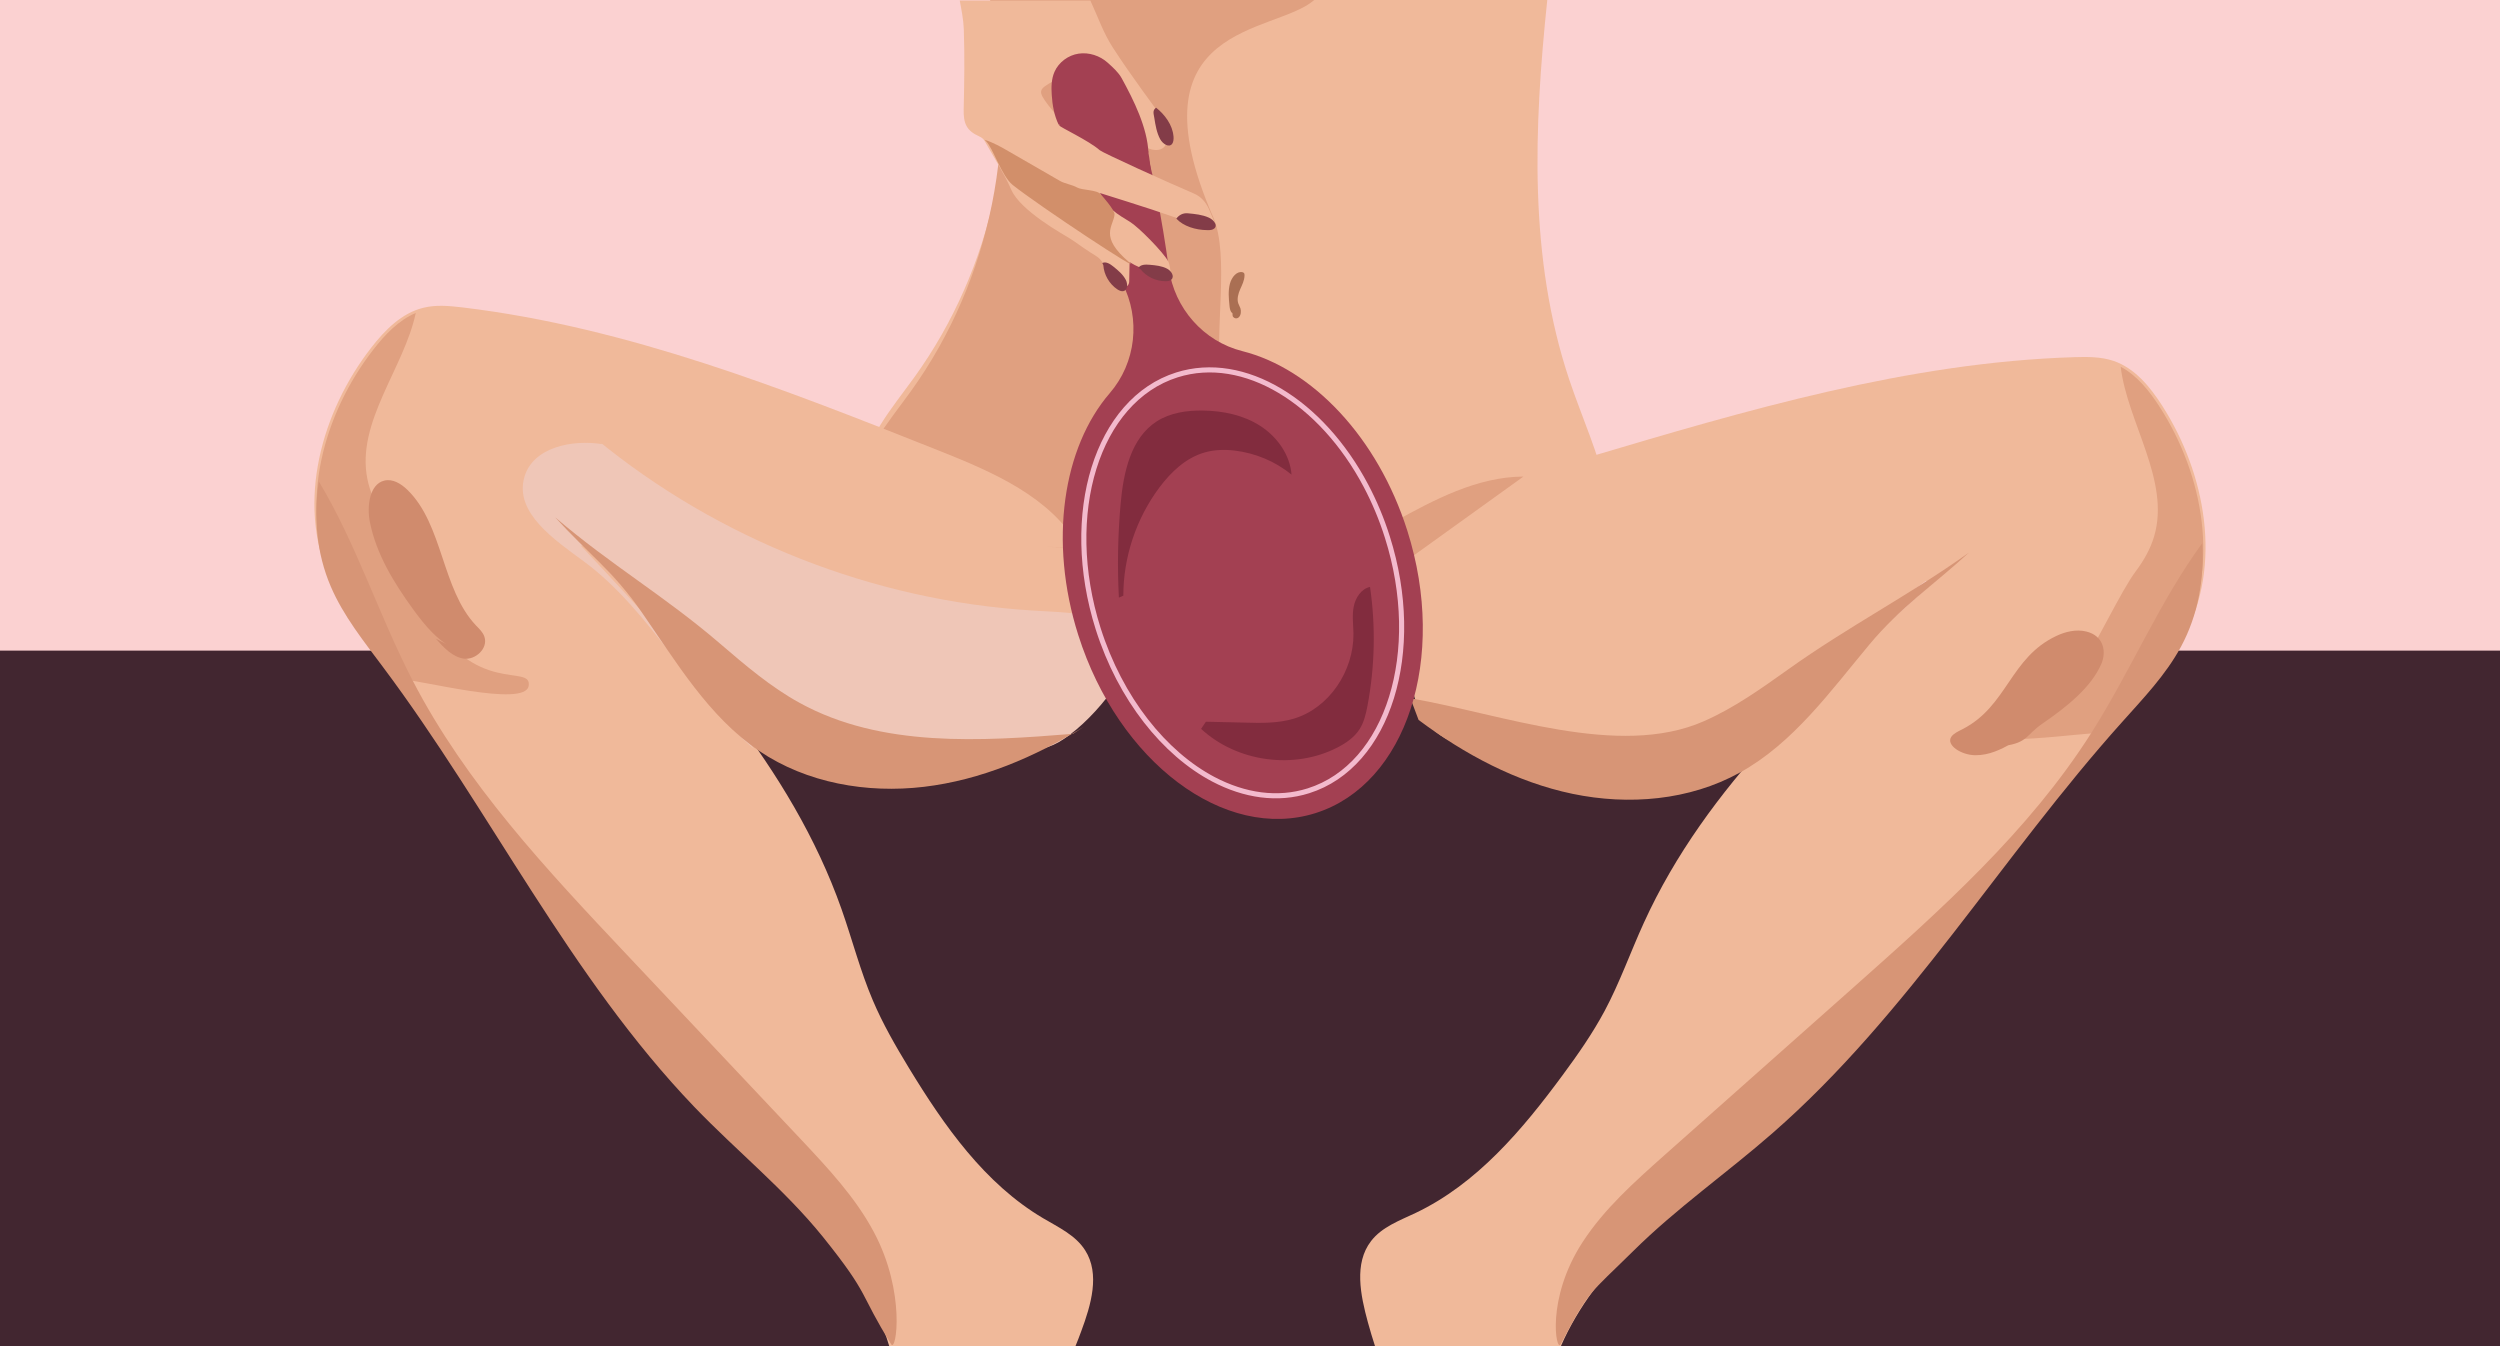
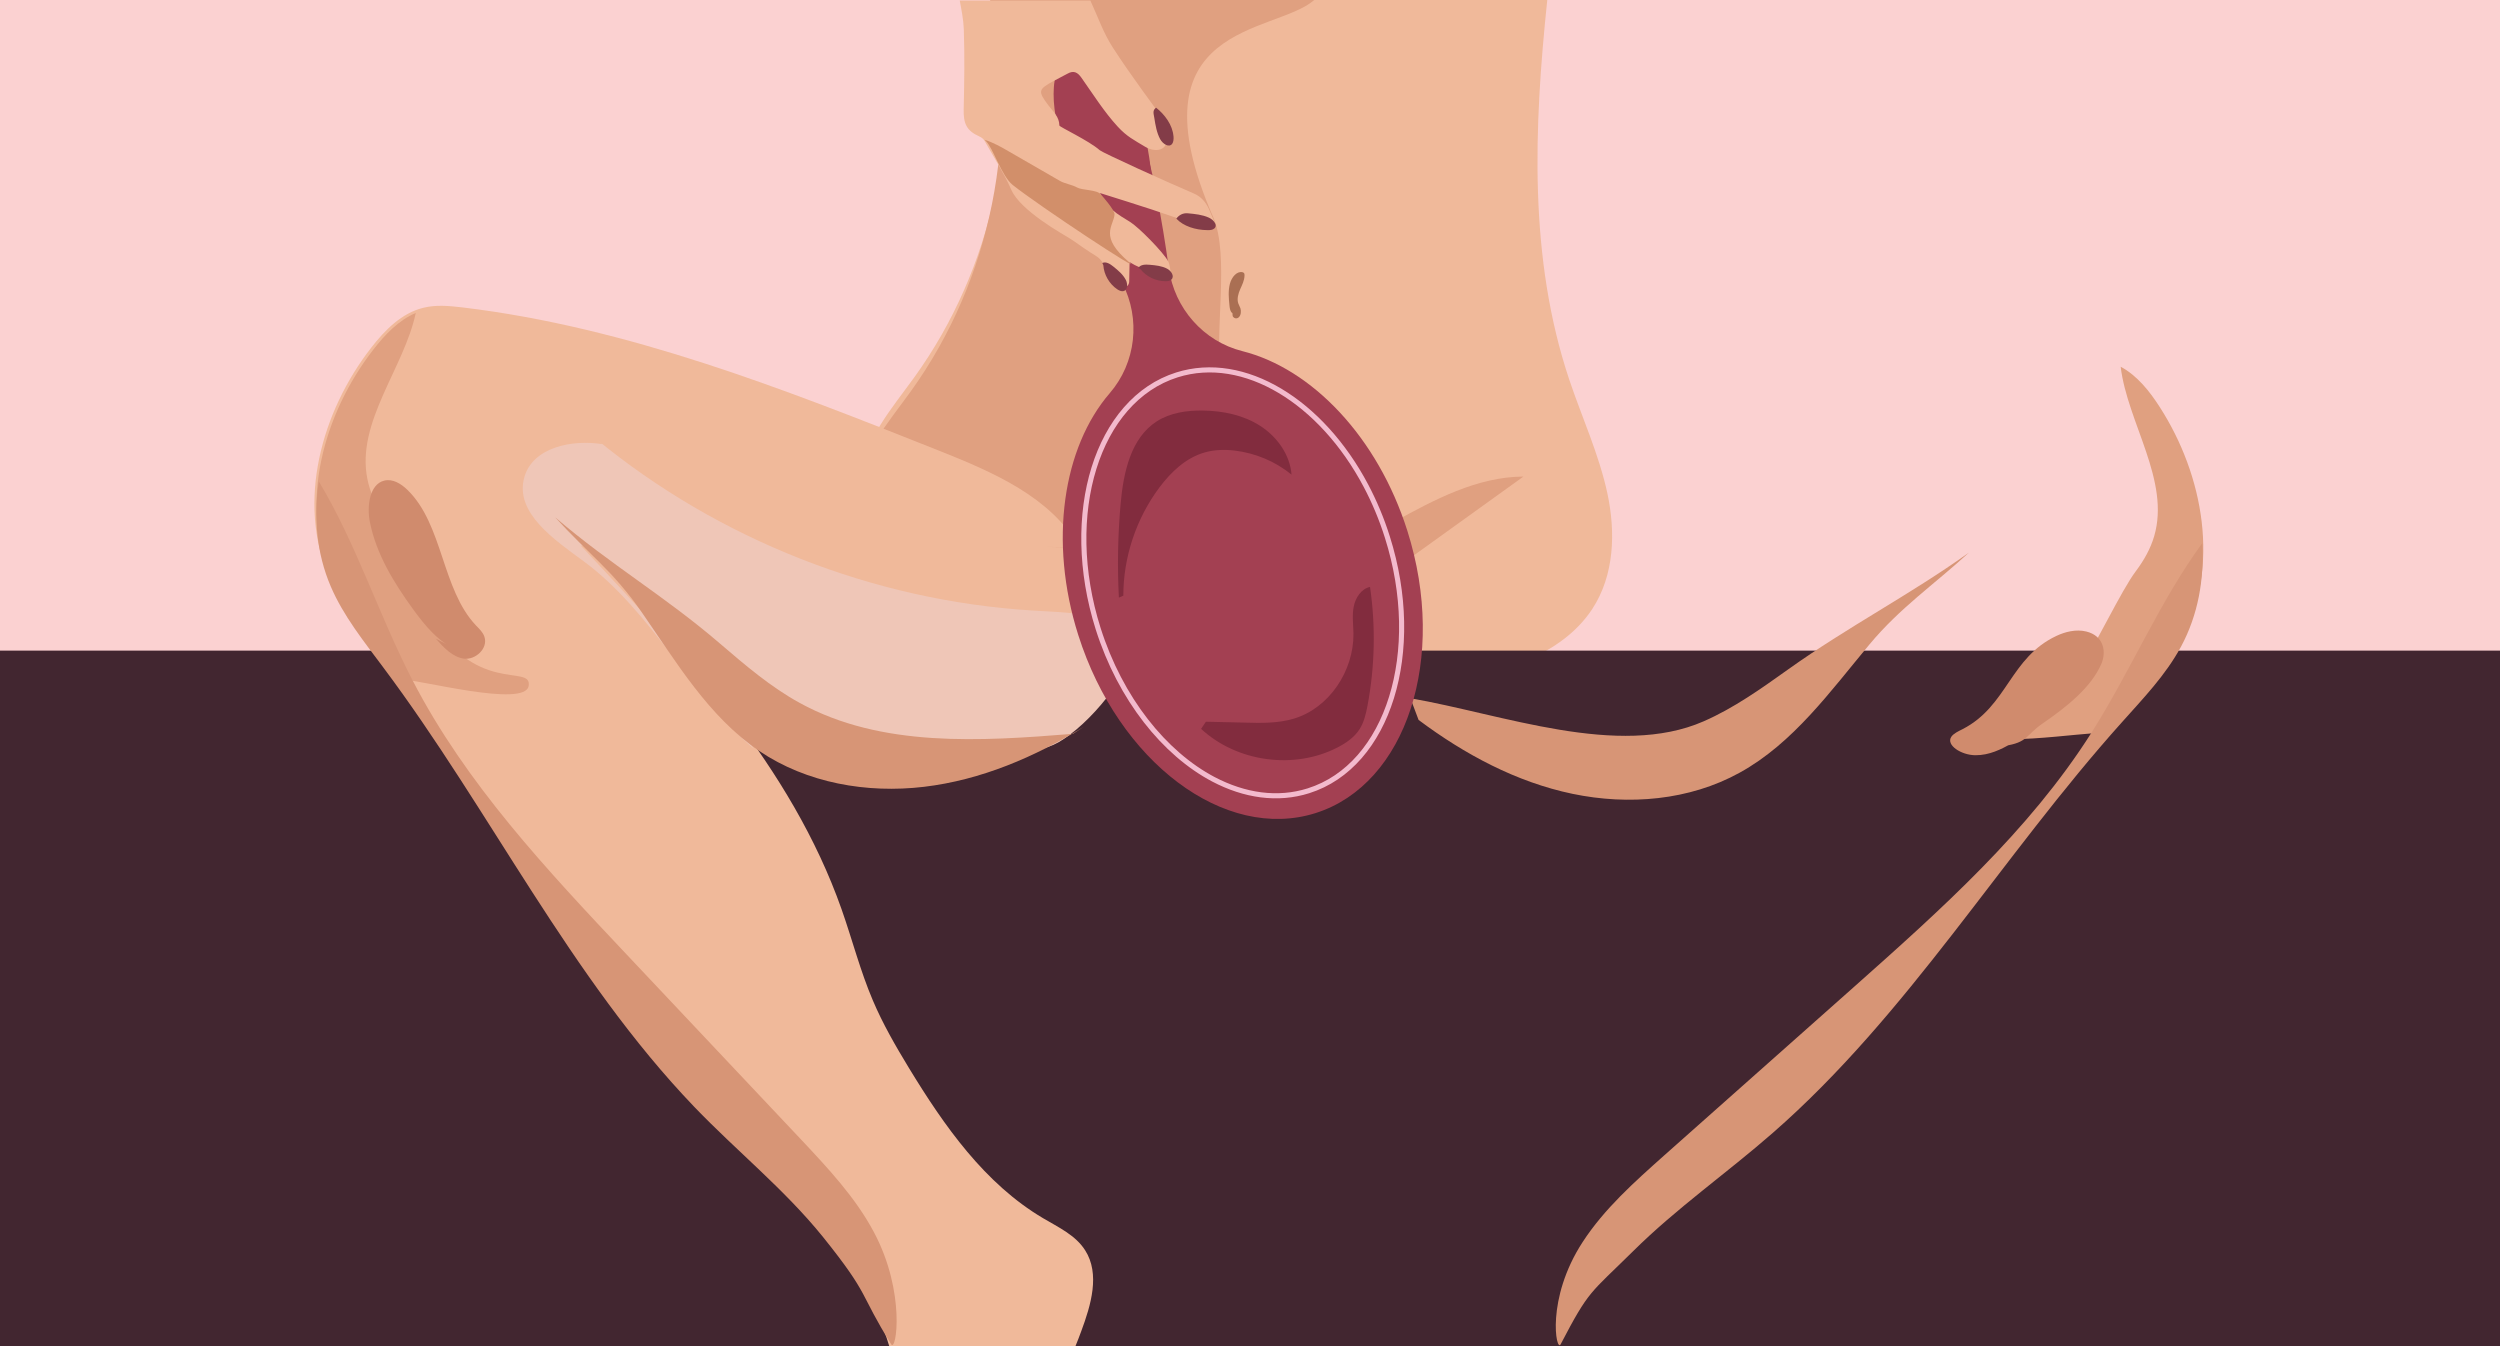
<svg xmlns="http://www.w3.org/2000/svg" version="1.1" id="Layer_1" x="0px" y="0px" viewBox="0 0 1962 1056.5" enable-background="new 0 0 1962 1056.5" xml:space="preserve">
  <g>
    <rect fill="#FBD1D1" width="1962" height="1056.5" />
    <g>
      <g>
        <path fill="#F0B99A" d="M707.3,503.8c-3-9.2-5.9-18.5-8.8-27.7c-2.1-1.6-4.2-3.2-6.3-4.9L707.3,503.8z" />
      </g>
      <g>
        <path fill="#F0B99A" d="M1231.6,298.1c-32-95.6-27.8-197.6-17.3-298.1H782.5c19.4,101.5-3.3,210.5-64.8,295.9     c-17.7,24.5-39,48.8-42.4,78.3c-2.3,19.2,3.4,38.4,9.2,57c4.6,15,9.3,30,14,45c80.1,60.8,189.4,76.8,292.4,74.2     c46.3-1.2,92.5-5.6,138.2-13.3c46-7.7,96-21.7,120.6-59.3c17.3-26.5,18.3-60,11.8-90.5C1254.9,356.6,1241.6,327.8,1231.6,298.1z" />
      </g>
    </g>
    <g>
      <path fill="#E0A080" d="M958.3,294.5c-5.6-32.6,7-93.7-6.2-124.1C885.4,17,1000.7,27.2,1031.4,0H777    c23.5,104.8,1.5,218.8-62.4,307.4c-17.7,24.5-39,48.8-42.4,78.3c-2.3,19.2,3.4,38.4,9.2,57c4.2,13.6,8.4,27.1,12.7,40.6    c72.2,24.1,150.8,29.3,225.3,13.7c10-2.1,20.7-5,27.1-13c6.7-8.3,7.1-20.1,5.6-30.7C941,375.1,971.7,372.4,958.3,294.5z" />
    </g>
    <rect y="510.6" fill="#422630" width="1962" height="546" />
    <g>
      <path fill="#F0B99A" d="M644.4,963.1c23.3,27.5,43.3,59.1,53.5,93.4h146.1c1.5-3.6,3-7.5,4.5-11.6c7.7-20.7,15-45.1,3.1-63.7    c-7.5-11.8-20.9-18-32.9-25.1c-45.9-27.1-77.7-72.5-105.4-118c-10.4-17.1-20.5-34.6-28.3-53c-9.9-23.2-16.2-47.9-24.6-71.7    C621.1,602,538.1,512.6,457.2,426.6l6.6,0C511.7,467.5,596.7,561,651.4,592c55.9,31.8,82.9,0.3,147.1-3.1    c11.6-0.6,23.5-2.1,33.6-7.8c24-13.6,29.9-44.9,33-72.2c3.3-28.9,3.3-64.5-21.7-79.3l-24.5-0.4l28.1,0.2    c-22.4-39.5-67.8-58.9-110-75.7c-121.2-48.2-244.2-96.8-373.7-112.4c-10.3-1.2-20.8-2.3-30.9,0.2c-17.1,4.1-30.3,17.5-41.1,31.4    c-39.2,50.5-58.4,121-33.2,179.7c9.9,23.1,25.9,43,40.9,63.1c84.6,113,146.6,243.2,244.3,345.2    C576.4,895.5,613.4,926.5,644.4,963.1z" />
    </g>
    <g>
-       <path fill="#F0B99A" d="M1696.7,318.1c-9.5-14.8-21.5-29.3-38.1-34.9c-9.8-3.3-20.4-3.2-30.8-2.9    c-130.4,4.1-257.1,41.6-382.2,78.8c-43.5,13-90.5,28.3-116.3,65.7l28,2.3l-24.5-1.8c-26.2,12.6-29.4,48-28.6,77.1    c0.7,27.5,3.8,59.2,26.5,74.8c9.6,6.6,21.3,9.2,32.8,10.8c63.7,9.1,87.7,42.8,146.3,16.2c57.2-26.1,150.1-111.7,201.4-148.1    l6.6,0.5c-88.2,78.5-178.8,160.2-227.7,267.6c-10.5,23-18.9,46.9-30.8,69.2c-9.5,17.7-21,34.2-32.9,50.3    c-31.6,42.9-67.3,85.3-115.4,108.2c-12.6,6-26.5,11-35,22.1c-13.5,17.5-8.3,42.4-2.5,63.7c1.9,7,3.8,13.1,5.6,18.7h145.9    c13.4-30.8,34.9-58.4,59-82.2c34.1-33.7,73.6-61.3,109.7-92.9c106.3-92.9,179.6-217.1,273.9-322.2c16.8-18.7,34.4-37.1,46.3-59.2    C1744.2,443.8,1731.3,371.9,1696.7,318.1z" />
-     </g>
+       </g>
    <g>
      <path fill="#EFC6B7" d="M591.5,587.5c-39.7-56.8-88.1-108.6-135.7-159.3l6.6,0c47.8,40.8,132.8,134.3,187.5,165.3    c55.9,31.8,82.9,0.3,147.1-3.1c11.6-0.6,23.5-2.1,33.6-7.8c24-13.6,57.9-53.9,61-81.2c0.9-8-26.4-7.6-26.5-16.1    c-17.9-4.7-36.8-5-55.3-6.2c-124.3-7.7-245.9-55.6-342.1-134.7l5.1,4.2c-24-3.9-54.7,2.5-61.3,25.9c-7.9,27.9,23.6,49.1,47,66.3    C511.3,479.9,542.8,546,591.5,587.5z" />
    </g>
    <g>
      <path fill="#D79576" d="M842.1,575.9c-72.8,5.9-150.4,10.9-214.4-24.2c-22.8-12.5-42.8-29.6-62.5-46.5    c-44-37.8-85.4-61.5-129.5-99.2c25.3,27.8,46.2,43.1,67.6,74c27.4,39.5,52.8,82.5,92.6,109.4c37.3,25.2,84.5,33.4,129.2,28.1    c44.7-5.3,87.2-23.4,125.4-47.1" />
    </g>
    <g>
      <path fill="#E0A080" d="M311.9,532.7c17.4,0.6,100.2,23,103,5.6c2.9-18-43.1,9.2-80-58.4c-8.7-16-25-59.9-34.6-75.3    c-5.5-8.9-10-18.5-12-28.8c-8.9-44.6,28.8-86.8,38-130.2c-13.5,5.7-24.3,17.1-33.4,28.9c-39.2,50.5-58.4,121-33.2,179.7    c9.9,23.1,25.9,43,40.9,63.1C304.4,522.3,308.1,527.5,311.9,532.7z" />
    </g>
    <g>
      <path fill="#D08B6D" d="M359.1,510.1c-14.7-5.7-25.6-19.1-35.3-32.5c-14.7-20.4-28.4-42.5-33.5-67.8c-2.5-12.6-0.3-29.7,11.2-32.6    c6.6-1.7,13.3,2.4,18.3,7.3c28,27.2,26.8,77.8,53.7,106.3c2.6,2.7,5.5,5.3,6.7,9c3,9.2-7.2,18.3-16.1,17.1    c-8.9-1.2-15.9-8.7-22.1-15.7" />
    </g>
    <g>
      <path fill="#D79576" d="M1106.9,548c72,12.4,163.2,47.4,230.1,18.1c23.8-10.4,45.2-25.7,66.4-40.8c47.2-33.7,94.6-57.9,141.8-91.6    c-27.7,25.4-53.9,43.1-78,72c-30.8,36.9-59.8,77.5-101.9,100.7c-39.4,21.8-87.1,25.8-131.2,16.6c-44.1-9.2-84.7-31-120.8-58" />
    </g>
    <g>
      <path fill="#E0A080" d="M1653.2,575.1c-17.4-1-101.9,14-103.1-3.6c-1.2-18.2,42.1,13,84.8-51.1c10.1-15.1,30.2-57.4,41.2-72    c6.3-8.4,11.6-17.6,14.5-27.6c12.8-43.6-21-89.1-26.3-133c12.9,6.9,22.7,19.2,30.7,31.7c34.6,53.8,47.4,125.7,17.1,182    c-11.9,22.1-29.6,40.5-46.3,59.2C1661.6,565.4,1657.4,570.2,1653.2,575.1z" />
    </g>
    <g>
      <path fill="#D08B6D" d="M1572.9,585.4c18.7-2.6,17.1-8.7,30-17.5c19.6-13.5,38.2-28.5,46.2-46.8c4-9.1,2.4-22-11.8-25.5    c-8.1-2-16.7,0.3-23.3,3.4c-36.6,17.1-38.4,55-73.7,73.2c-3.4,1.7-7.1,3.4-8.9,6c-4.4,6.5,7.7,14.4,18.8,14.5    c11.1,0.1,20.3-4.7,28.5-9.2" />
    </g>
    <g>
      <path fill="#A34052" d="M827.4,67.7c0.2-1.2,1-5,1.4-6.3c2.7-8.5,8.6-19.6,15.3-23.2c7.9-4.3,18.2-1.8,25.2,3.8    s11.4,13.9,15.1,22.1c9.8,21.7,16.1,44.9,18.7,68.6c0.2,1.9,0.4,4-0.7,5.6c-1.1,1.7-3-7.2-5-7" />
    </g>
    <g>
      <path fill="#F0B99A" d="M883.6,202.3c-17.5-8.2-27.3-19.9-44.5-28.5c-5.7-2.9-22-15.6-16.1-18.1c9.4-3.9,27.2-0.7,39.1,6.3    c28.2,16.7,17.7,26.8,23.3,39.5" />
    </g>
    <g>
      <path fill="#D79576" d="M1242.1,974.7c17-26.1,40.5-47,63.7-67.7c49.6-44,99.2-88.1,148.8-132.1    c68.4-60.8,137.8-122.6,186.8-199.9c30.7-48.4,53.4-102.8,86.9-148.7c1.7,28.2-3.2,56.3-16.7,81.3c-11.9,22.1-29.6,40.5-46.3,59.2    c-94.3,105.1-167.6,229.3-273.9,322.2c-36.1,31.6-75.7,59.2-109.7,92.9c-34.1,33.7-34.4,30-56.9,73.1    C1221.3,1061.8,1213,1019.3,1242.1,974.7z" />
    </g>
    <g>
      <path fill="#E0A080" d="M1093.6,409.8c31.9-17.6,65.6-35.6,102-35.8c-31.3,22.5-62.6,45-94,67.6c-2.8-10.4-5.5-20.8-8.3-31.2" />
    </g>
    <path fill="#A34052" d="M846.2,498.3c31.6,99.8,115,162.4,186.3,139.8c71.3-22.6,103.6-121.7,72-221.5   c-23.4-73.8-75.1-127.3-129.4-141c-30.7-7.7-53.4-33.7-57.8-65c-5.2-37.7-12.9-80.5-24.1-115.8c-13-41.2-33.4-59.5-49.8-54.3   c-16.4,5.2-22.5,31.9-9.5,73.1c11.2,35.3,29.5,74.7,46.9,108.6c14.5,28.1,10.8,62.4-9.9,86.4C834.4,350.9,822.8,424.5,846.2,498.3z   " />
    <path fill="none" stroke="#F3BACD" stroke-width="4" stroke-miterlimit="10" d="M952.3,611.6c24.4,12.8,50.3,16.7,74.6,9   c62.7-19.8,90.4-109,61.9-199.1c-4.5-14.3-10.2-27.8-16.8-40.3c-34.9-66-95.6-103.6-148.3-87c-62.7,19.8-90.4,109-61.9,199.1   C879.3,548.5,913.8,591.3,952.3,611.6z" />
    <g>
      <path fill="#D79576" d="M685.9,967.1c-14.6-27.5-36.2-50.4-57.5-73.1c-45.5-48.3-91-96.5-136.5-144.8    C429.2,682.7,365.6,615,323.6,533.6c-26.3-50.9-44.1-107.2-73.4-155.8c-4.2,28-1.8,56.4,9.4,82.5c9.9,23.1,25.9,43,40.9,63.1    c84.6,113,146.6,243.2,244.3,345.2c33.2,34.6,71,64.9,101.1,102.2c37.6,46.8,27.9,43.2,53.5,84.2    C703.4,1061.5,711,1014.2,685.9,967.1z" />
    </g>
    <g>
      <path fill="#AA6F53" d="M967.2,245.7c-1.6-0.8-2.1-3.5-2.3-5.8c-0.6-5.7-1.1-11.6,0.3-17.1c1.4-5.4,5.5-10.1,9.8-9.2    c0.5,0.1,0.9,0.3,1.3,0.7c0.4,0.5,0.4,1.3,0.4,2c-0.1,3.9-1.9,7.3-3.4,10.7s-2.7,7.6-1.5,11.1c0.5,1.4,1.2,2.5,1.7,3.9    c0.7,2.3,0.4,5.2-1.1,6.8c-1.4,1.6-3.9,1.4-5-0.7" />
    </g>
    <g>
      <path fill="#F0B99A" d="M936.8,151.8c-22.1-9.4-71.4-31.9-73.7-33.9c-8.6-7.6-31.7-18.3-31.7-19.4c-0.1-6.9-4.7-10.6-8.6-15.8    c-8.4-11.2-8.1-12.5,4-19.1c3.6-2,7.4-3.8,11-5.8c4.8-2.7,7.9-1.1,10.9,3.2c9.2,13,17.8,26.8,28.5,38.4c7.2,7.8,12.6,10.4,21.9,16    c6,3.6,15.3,3.7,16.6-4.5c3.4,3.7,6.5-4.5,4.5-7.3c-15.8-22.1-32.3-43.7-47-66.5c-7.3-11.3-11.8-24.4-17.5-36.7H753.2    c1.4,7.5,2.9,15,3.2,22.6c0.7,20.9,0.4,41.8-0.1,62.7c-0.3,11.4,2.4,16.9,12.1,21.3c1.6,0.7,3.4,1.9,4.2,3.4    c7.2,12.8,15.2,25.2,21.1,38.6c7.2,16.4,40.2,34.6,46.3,38.4c4,2.5,9.5,6.7,15.4,10.5c6.4,4.1,7.9,4.2,11.5,10.9    c3,5.6,6.2,10.9,10.3,15.4c3.1,3.5,8.9,1.4,9-3.3c0.1-4.8,0.2-9.8,0.3-15.2c11.8,7.3,14.5,4.5,26.2,11.7c-0.8-5.4,6.6,0.4,6.1-2.9    c-0.5-3.2-0.6-6.6-2-9.4c-3.8-7.2-23.4-27-30-31c-8.7-5.3-19.6-11.5-23.5-22.6c14.6,4.6,27.8,8.7,40.9,13    c15,5,29.9,10.3,44.9,15.2c0,0,0,0,0,0c0.1-0.3,0.2-0.6,0.3-0.9c0,0,0-0.1,0-0.1c0.1-0.3,0.3-0.6,0.4-0.8c0,0,0.1-0.1,0.1-0.1    c0.2-0.3,0.4-0.5,0.6-0.8c0,0,0.1-0.1,0.1-0.1c0.3-0.3,0.5-0.5,0.9-0.7c0.4-0.3,0.7-0.5,1.1-0.6c0,0,0,0,0,0    c0.4-0.2,0.7-0.3,1.1-0.4c0,0,0,0,0,0c-1.9-3.6-3.3-7.5-5-11.3C946.2,158.6,942.7,154.3,936.8,151.8z" />
    </g>
    <g>
      <path fill="#D28F6A" d="M772.7,109.7c6.8,2.1,13.1,5.7,19.3,9.3c13.3,7.7,26.6,15.3,39.9,23c3.6,2.1,9.7,3,13.3,5.1    c4,2.3,15.7,1.7,18.7,5.4c1.2,1.4,11.1,12.4,10.8,15.9c-0.9,9.3-12.5,17.1,11.5,37.4c13.2,11.2-70.7-44.1-91.5-60.7    c-8.7-7-15.5-29.3-20.9-34.3" />
    </g>
    <g>
      <path fill="#833C48" d="M865.1,206.4c2.9-1.4,6.2,0.8,8.8,2.9c3.7,3,7.4,6.1,9.6,10.3c1.7,3.2,1.5,8.2-1.9,8.9    c-1.6,0.3-3.3-0.5-4.7-1.4c-6.3-4.2-10.5-11.5-11-18.9" />
    </g>
    <g>
      <path fill="#833C48" d="M893.4,210.3c1.6-2.8,5.6-2.8,8.9-2.5c4.7,0.4,9.6,0.9,13.7,3.1c3.2,1.7,5.9,5.9,3.4,8.4    c-1.1,1.2-3,1.4-4.7,1.4c-7.6,0-15.1-3.6-19.7-9.5" />
    </g>
    <g>
      <path fill="#833C48" d="M923.2,171.6c1.9-2.7,5.1-4.6,9-4.2c5.6,0.5,11.5,1.1,16.5,3.4c3.8,1.7,7.2,6,4.3,8.5    c-1.3,1.2-3.5,1.4-5.6,1.3C938.3,180.5,928.8,177.6,923.2,171.6" />
    </g>
    <g>
      <path fill="#833C48" d="M907.3,84.5c-2.8,2.1-2.1,4.1-1.4,8c0.9,5.8,1.9,11.7,4.6,16.7c2.1,3.8,6.9,6.9,9.4,3.7    c1.1-1.5,1.2-3.7,1.1-5.8C920.2,97.9,914,89.8,907.3,84.5" />
    </g>
    <g>
-       <path fill="#A34052" d="M830.8,97.8c-3.5-7.3-4.9-15.3-5.4-23.4c-0.4-6.1-0.3-12.5,2.2-18.1c3.3-7.5,10.8-13,18.9-14.2    s16.7,1.6,22.8,7.1c3.9,3.5,8.5,7.6,11,12.2c9.5,17.3,20.1,38.7,21,58.4c-18.8-10.1-45.7-18.9-66.6-23.1" />
-     </g>
+       </g>
    <g>
      <path fill="#822C3E" d="M878.1,469c-1.3-24.7-0.8-49.4,1.4-74c2.2-24.2,7.9-51.2,28.3-64.3c10.6-6.8,23.7-8.7,36.2-8.5    c15.7,0.2,31.8,3.5,45,12c13.2,8.5,23.4,22.6,24.6,38.3c-12.7-10.4-28.5-17-44.8-18.9c-7.8-0.9-15.8-0.7-23.4,1.5    c-14.7,4.2-26.4,15.3-35.6,27.6c-18.1,24.3-28.2,54.5-28.2,84.8" />
    </g>
    <g>
      <path fill="#822C3E" d="M942.6,572c28.2,26.1,73,32.2,107.1,14.6c6.8-3.5,13.3-8,17.4-14.5c3.4-5.4,4.9-11.9,6.1-18.2    c5.8-30.7,6.5-62.3,2-93.3c-6.9,1.5-11.5,8.6-12.8,15.5c-1.4,7-0.3,14.2-0.2,21.3c0.2,29.1-18.9,58.2-46.8,66.6    c-12.4,3.7-25.6,3.5-38.5,3.1c-10.2-0.2-20.4-0.5-30.5-0.7" />
    </g>
  </g>
</svg>